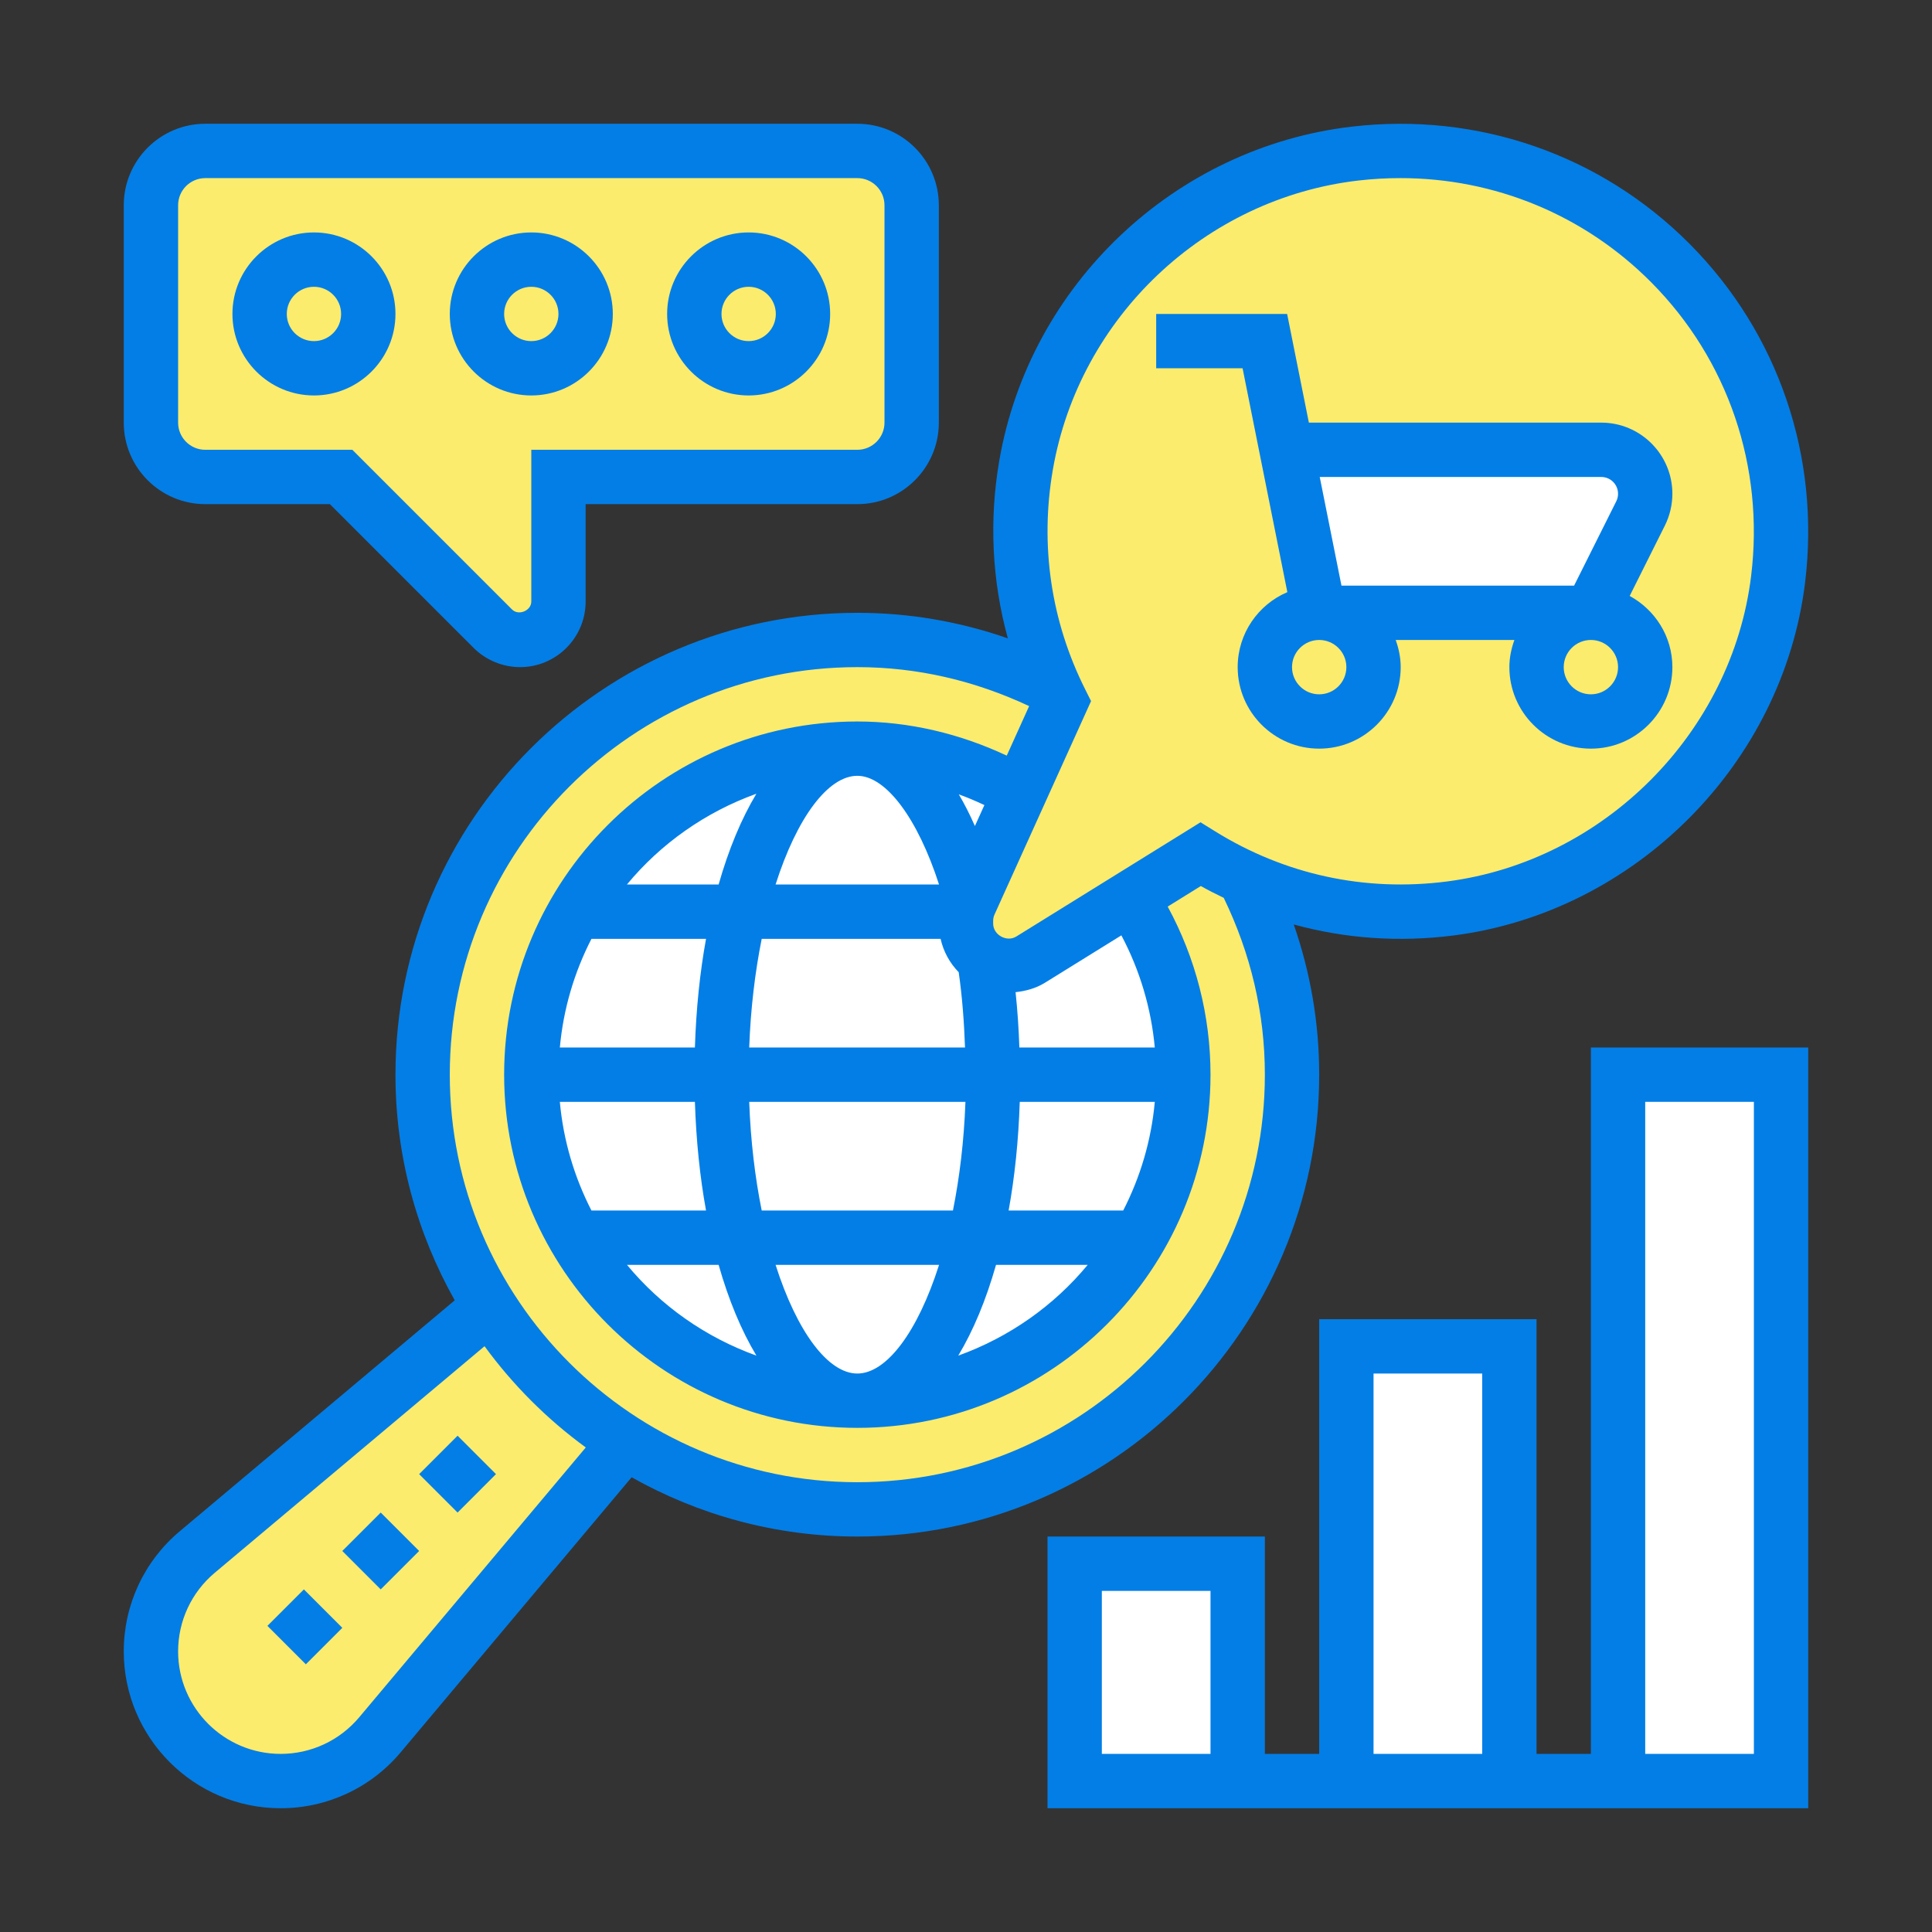
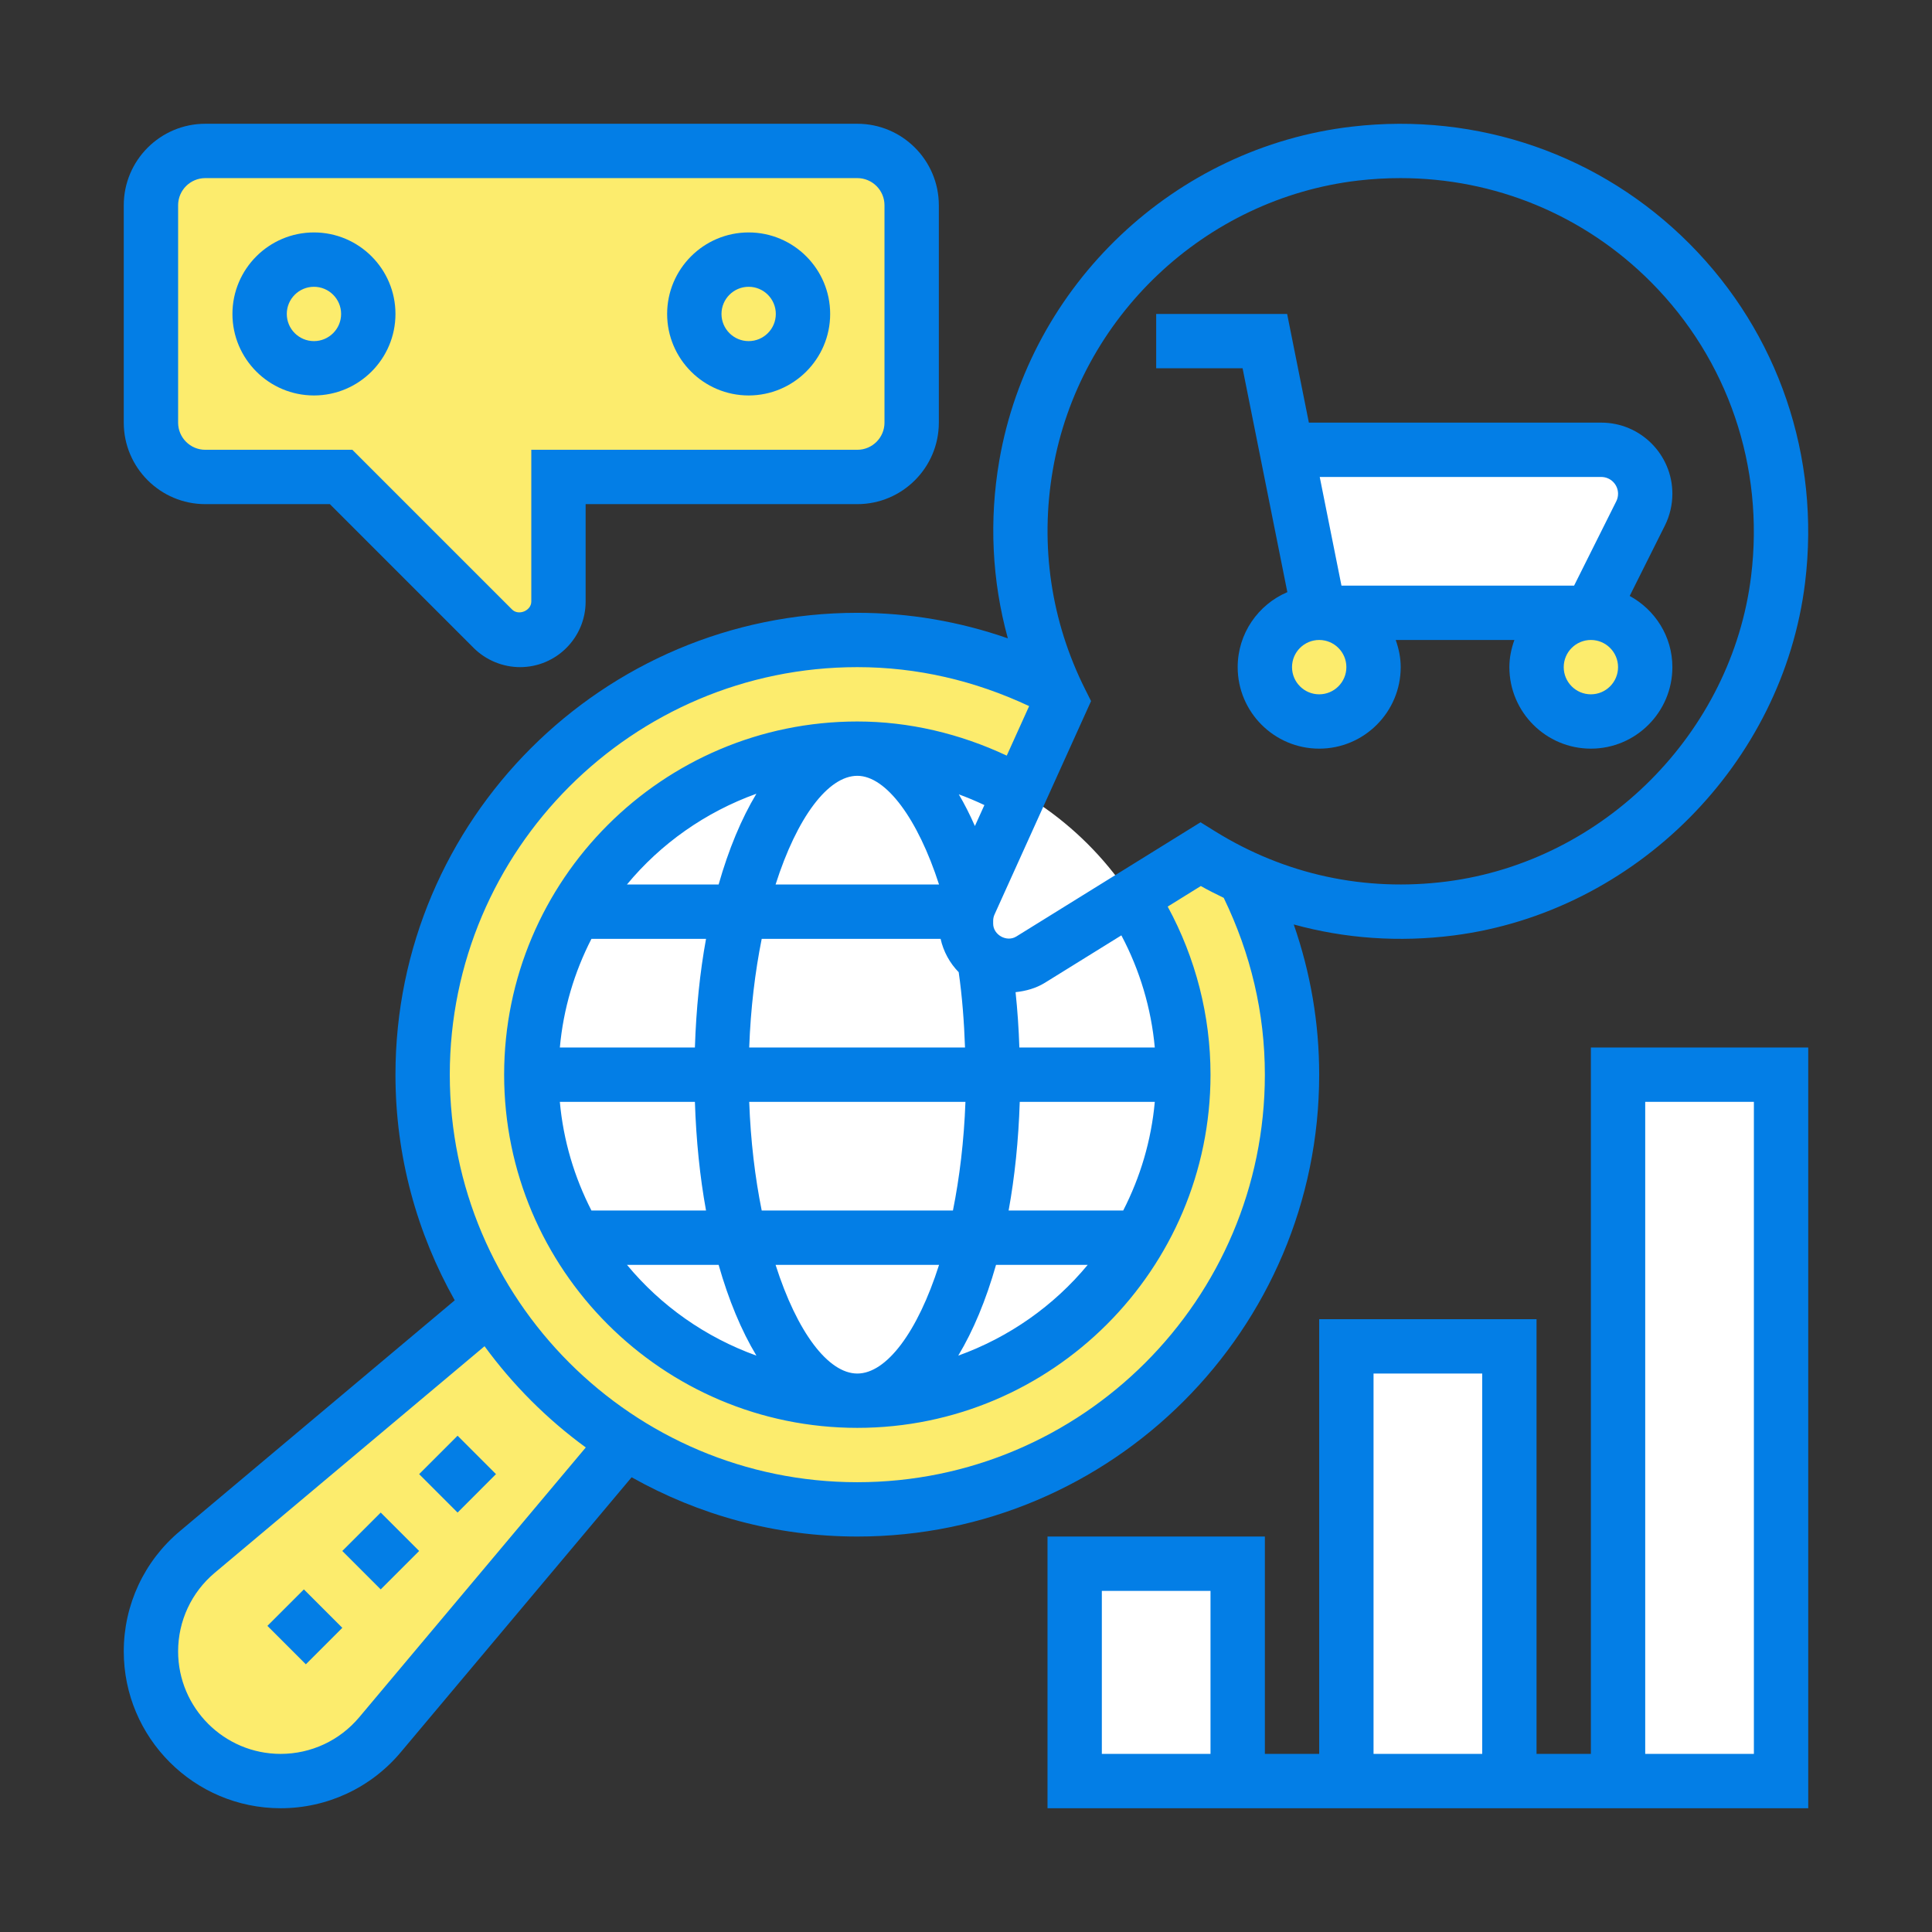
<svg xmlns="http://www.w3.org/2000/svg" width="100" height="100" viewBox="0 0 100 100" fill="none">
  <rect x="0" y="0" width="100" height="100" fill="#333333" stroke="none" />
  <path d="M32.366 74.665L19.667 89.797C18.387 91.316 16.517 92.187 14.52 92.187C12.678 92.187 10.991 91.428 9.781 90.219C8.572 89.009 7.812 87.322 7.812 85.48C7.812 83.483 8.684 81.612 10.203 80.333L25.334 67.634C27.134 70.461 29.539 72.865 32.366 74.665Z" fill="#FCEC6D" />
  <path d="M44.375 72.5C53.695 72.5 61.25 64.945 61.25 55.625C61.25 46.305 53.695 38.75 44.375 38.75C35.055 38.75 27.5 46.305 27.5 55.625C27.5 64.945 35.055 72.5 44.375 72.5Z" fill="white" />
  <path d="M32.366 74.666C29.539 72.866 27.134 70.461 25.334 67.634C23.141 64.161 21.875 60.041 21.875 55.625C21.875 43.194 31.944 33.125 44.375 33.125C48.059 33.125 51.505 34.025 54.57 35.586H54.584C54.683 35.839 54.795 36.078 54.922 36.317L52.798 41.014C50.309 39.58 47.441 38.75 44.375 38.75C38.131 38.75 32.675 42.139 29.764 47.173C28.316 49.663 27.5 52.545 27.5 55.625C27.5 58.705 28.316 61.587 29.764 64.077C32.675 69.111 38.131 72.5 44.375 72.5C50.619 72.5 56.075 69.111 58.986 64.077C60.434 61.587 61.25 58.705 61.25 55.625C61.25 52.236 60.237 49.1 58.536 46.456L62.136 44.22C62.867 44.67 63.627 45.078 64.414 45.43C65.975 48.495 66.875 51.941 66.875 55.625C66.875 68.056 56.806 78.125 44.375 78.125C39.959 78.125 35.839 76.859 32.366 74.666Z" fill="#FCEC6D" />
  <path d="M55.625 80.938H64.062V92.188H55.625V80.938Z" fill="white" />
  <path d="M69.688 69.688H78.125V92.188H69.688V69.688Z" fill="white" />
  <path d="M83.75 55.625H92.188V92.188H83.75V55.625Z" fill="white" />
  <path d="M47.188 10.625V21.875C47.188 23.422 45.922 24.688 44.375 24.688H28.906V31.142C28.906 32.239 28.02 33.125 26.923 33.125C26.389 33.125 25.883 32.914 25.517 32.548L17.656 24.688H10.625C9.078 24.688 7.812 23.422 7.812 21.875V10.625C7.812 9.078 9.078 7.812 10.625 7.812H44.375C45.922 7.812 47.188 9.078 47.188 10.625Z" fill="#FCEC6D" />
  <path d="M38.75 19.062C40.303 19.062 41.562 17.803 41.562 16.25C41.562 14.697 40.303 13.438 38.75 13.438C37.197 13.438 35.938 14.697 35.938 16.25C35.938 17.803 37.197 19.062 38.75 19.062Z" fill="#FCEC6D" />
  <path d="M27.5 19.062C29.053 19.062 30.312 17.803 30.312 16.25C30.312 14.697 29.053 13.438 27.5 13.438C25.947 13.438 24.688 14.697 24.688 16.25C24.688 17.803 25.947 19.062 27.5 19.062Z" fill="#FCEC6D" />
  <path d="M16.25 19.062C17.803 19.062 19.062 17.803 19.062 16.25C19.062 14.697 17.803 13.438 16.25 13.438C14.697 13.438 13.438 14.697 13.438 16.25C13.438 17.803 14.697 19.062 16.25 19.062Z" fill="#FCEC6D" />
-   <path d="M64.414 45.43C63.627 45.078 62.867 44.67 62.136 44.22L58.536 46.456L53.347 49.676C52.995 49.887 52.602 50 52.194 50C51.786 50 51.392 49.887 51.069 49.676C50.422 49.297 50 48.608 50 47.806V47.666C50 47.497 50.014 47.342 50.056 47.187C50.084 47.033 50.141 46.892 50.197 46.752L50.323 46.47L52.798 41.014L54.922 36.317C54.795 36.078 54.683 35.839 54.584 35.586H54.57C53.009 32.155 52.391 28.217 53.108 24.069C54.584 15.603 61.602 8.937 70.138 7.953C82.906 6.462 93.594 17.206 92.033 29.989C90.964 38.778 83.862 45.88 75.073 47.019C71.234 47.511 67.606 46.878 64.414 45.43Z" fill="#FCEC6D" />
  <path d="M85.156 25.559C85.156 25.911 85.072 26.262 84.917 26.572L82.344 31.719H68.281L66.594 23.281H82.878C84.144 23.281 85.156 24.294 85.156 25.559Z" fill="white" />
  <path d="M68.281 37.344C69.835 37.344 71.094 36.085 71.094 34.531C71.094 32.978 69.835 31.719 68.281 31.719C66.728 31.719 65.469 32.978 65.469 34.531C65.469 36.085 66.728 37.344 68.281 37.344Z" fill="#FCEC6D" />
  <path d="M82.344 37.344C83.897 37.344 85.156 36.085 85.156 34.531C85.156 32.978 83.897 31.719 82.344 31.719C80.79 31.719 79.531 32.978 79.531 34.531C79.531 36.085 80.79 37.344 82.344 37.344Z" fill="#FCEC6D" />
  <path d="M13.841 84.155L15.729 82.267L17.718 84.256L15.83 86.144L13.841 84.155Z" fill="#037EE6" />
  <path d="M17.717 80.278L19.706 78.29L21.695 80.278L19.706 82.267L17.717 80.278Z" fill="#037EE6" />
  <path d="M21.695 76.301L23.684 74.312L25.672 76.301L23.684 78.29L21.695 76.301Z" fill="#037EE6" />
  <path d="M66.633 30.649C65.124 31.291 64.062 32.789 64.062 34.531C64.062 36.857 65.955 38.75 68.281 38.75C70.607 38.75 72.5 36.857 72.5 34.531C72.5 34.036 72.399 33.567 72.241 33.125H78.385C78.226 33.567 78.125 34.036 78.125 34.531C78.125 36.857 80.018 38.75 82.344 38.75C84.67 38.75 86.562 36.857 86.562 34.531C86.562 32.937 85.662 31.561 84.353 30.846L86.174 27.203C86.427 26.696 86.562 26.125 86.562 25.557C86.562 23.527 84.912 21.875 82.881 21.875H67.747L66.622 16.25H59.844V19.062H64.316L66.633 30.649ZM69.688 34.531C69.688 35.307 69.056 35.938 68.281 35.938C67.506 35.938 66.875 35.307 66.875 34.531C66.875 33.755 67.506 33.125 68.281 33.125C69.056 33.125 69.688 33.755 69.688 34.531ZM82.344 35.938C81.569 35.938 80.938 35.307 80.938 34.531C80.938 33.755 81.569 33.125 82.344 33.125C83.119 33.125 83.75 33.755 83.75 34.531C83.75 35.307 83.119 35.938 82.344 35.938ZM82.881 24.688C83.361 24.688 83.75 25.077 83.75 25.557C83.75 25.692 83.719 25.825 83.659 25.945L81.475 30.312H69.434L68.309 24.688H82.881Z" fill="#037EE6" />
  <path d="M68.281 55.625C68.281 52.95 67.833 50.349 66.964 47.85C69.628 48.583 72.425 48.781 75.256 48.417C84.642 47.205 92.284 39.523 93.431 30.154C94.228 23.636 92.051 17.247 87.46 12.629C82.867 8.008 76.492 5.796 69.977 6.554C60.808 7.62 53.303 14.724 51.725 23.828C51.187 26.94 51.347 30.064 52.166 33.041C49.663 32.169 47.057 31.719 44.375 31.719C31.193 31.719 20.469 42.443 20.469 55.625C20.469 59.866 21.591 63.846 23.537 67.304L9.306 79.256C7.462 80.801 6.406 83.07 6.406 85.474C6.406 89.95 10.048 93.594 14.526 93.594C16.931 93.594 19.198 92.538 20.744 90.694L32.693 76.463C36.153 78.409 40.132 79.531 44.375 79.531C57.557 79.531 68.281 68.807 68.281 55.625ZM54.496 24.308C55.863 16.423 62.362 10.271 70.302 9.345C71.033 9.26 71.762 9.219 72.486 9.219C77.361 9.219 81.999 11.123 85.464 14.61C89.444 18.614 91.33 24.155 90.638 29.812C89.645 37.926 83.024 44.576 74.896 45.625C70.652 46.172 66.501 45.271 62.88 43.021L62.139 42.561L52.603 48.474C52.107 48.781 51.406 48.389 51.406 47.81V47.66C51.406 47.549 51.43 47.438 51.475 47.338L56.473 36.288L56.172 35.687C54.397 32.155 53.818 28.22 54.496 24.308ZM38.779 54.219C38.853 52.184 39.085 50.294 39.426 48.594H48.685C48.833 49.256 49.162 49.851 49.622 50.321C49.803 51.581 49.902 52.89 49.949 54.219H38.779ZM49.971 57.031C49.897 59.066 49.665 60.956 49.324 62.656H39.426C39.083 60.956 38.853 59.066 38.779 57.031H49.971ZM50.461 42.755C50.2 42.164 49.923 41.615 49.627 41.115C50.077 41.28 50.517 41.464 50.952 41.671L50.461 42.755ZM48.604 45.781H40.144C41.253 42.304 42.865 40.156 44.375 40.156C45.868 40.156 47.507 42.384 48.604 45.781ZM37.196 45.781H32.451C34.204 43.662 36.517 42.032 39.151 41.083C38.374 42.375 37.714 43.96 37.196 45.781ZM30.613 48.594H36.544C36.227 50.333 36.032 52.223 35.968 54.219H28.978C29.159 52.208 29.733 50.311 30.613 48.594ZM35.968 57.031C36.033 59.027 36.227 60.917 36.544 62.656H30.613C29.733 60.939 29.159 59.042 28.977 57.031H35.968ZM37.196 65.469C37.714 67.29 38.374 68.875 39.152 70.167C36.517 69.218 34.205 67.588 32.453 65.469H37.196ZM40.144 65.469H48.606C47.497 68.947 45.885 71.094 44.375 71.094C42.865 71.094 41.253 68.947 40.144 65.469ZM51.554 65.469H56.299C54.546 67.588 52.233 69.218 49.599 70.167C50.376 68.875 51.036 67.29 51.554 65.469ZM58.137 62.656H52.206C52.523 60.917 52.718 59.027 52.782 57.031H59.772C59.591 59.042 59.017 60.939 58.137 62.656ZM52.762 54.219C52.73 53.248 52.665 52.295 52.566 51.354C53.101 51.297 53.623 51.153 54.084 50.868L58.042 48.414C59 50.221 59.586 52.19 59.772 54.22L52.762 54.219ZM44.375 34.531C47.473 34.531 50.457 35.229 53.268 36.548L52.109 39.111C49.684 37.972 47.048 37.344 44.375 37.344C34.295 37.344 26.094 45.545 26.094 55.625C26.094 65.705 34.295 73.906 44.375 73.906C54.455 73.906 62.656 65.705 62.656 55.625C62.656 52.575 61.891 49.595 60.44 46.925L62.154 45.861C62.544 46.082 62.94 46.278 63.34 46.472C64.739 49.362 65.469 52.434 65.469 55.625C65.469 67.256 56.006 76.719 44.375 76.719C32.744 76.719 23.281 67.256 23.281 55.625C23.281 43.994 32.744 34.531 44.375 34.531ZM18.593 88.886C17.58 90.091 16.099 90.781 14.526 90.781C11.6 90.781 9.219 88.4 9.219 85.474C9.219 83.902 9.909 82.421 11.113 81.409L25.08 69.68C26.547 71.687 28.313 73.455 30.32 74.92L18.593 88.886Z" fill="#037EE6" />
  <path d="M16.25 20.469C18.576 20.469 20.469 18.576 20.469 16.25C20.469 13.924 18.576 12.031 16.25 12.031C13.924 12.031 12.031 13.924 12.031 16.25C12.031 18.576 13.924 20.469 16.25 20.469ZM16.25 14.844C17.025 14.844 17.656 15.474 17.656 16.25C17.656 17.026 17.025 17.656 16.25 17.656C15.475 17.656 14.844 17.026 14.844 16.25C14.844 15.474 15.475 14.844 16.25 14.844Z" fill="#037EE6" />
-   <path d="M27.5 20.469C29.826 20.469 31.719 18.576 31.719 16.25C31.719 13.924 29.826 12.031 27.5 12.031C25.174 12.031 23.281 13.924 23.281 16.25C23.281 18.576 25.174 20.469 27.5 20.469ZM27.5 14.844C28.275 14.844 28.906 15.474 28.906 16.25C28.906 17.026 28.275 17.656 27.5 17.656C26.725 17.656 26.094 17.026 26.094 16.25C26.094 15.474 26.725 14.844 27.5 14.844Z" fill="#037EE6" />
  <path d="M38.75 20.469C41.076 20.469 42.969 18.576 42.969 16.25C42.969 13.924 41.076 12.031 38.75 12.031C36.424 12.031 34.531 13.924 34.531 16.25C34.531 18.576 36.424 20.469 38.75 20.469ZM38.75 14.844C39.525 14.844 40.156 15.474 40.156 16.25C40.156 17.026 39.525 17.656 38.75 17.656C37.975 17.656 37.344 17.026 37.344 16.25C37.344 15.474 37.975 14.844 38.75 14.844Z" fill="#037EE6" />
  <path d="M10.625 26.094H17.074L24.517 33.538C25.15 34.168 26.025 34.531 26.918 34.531C28.79 34.531 30.312 33.008 30.312 31.137V26.094H44.375C46.701 26.094 48.594 24.201 48.594 21.875V10.625C48.594 8.299 46.701 6.406 44.375 6.406H10.625C8.299 6.406 6.406 8.299 6.406 10.625V21.875C6.406 24.201 8.299 26.094 10.625 26.094ZM9.219 10.625C9.219 9.849 9.85 9.219 10.625 9.219H44.375C45.15 9.219 45.781 9.849 45.781 10.625V21.875C45.781 22.651 45.15 23.281 44.375 23.281H27.5V31.137C27.5 31.61 26.842 31.883 26.506 31.549L18.238 23.281H10.625C9.85 23.281 9.219 22.651 9.219 21.875V10.625Z" fill="#037EE6" />
  <path d="M82.344 54.219V90.781H79.531V68.281H68.281V90.781H65.469V79.531H54.219V93.594H93.594V54.219H82.344ZM62.656 90.781H57.031V82.344H62.656V90.781ZM71.094 71.094H76.719V90.781H71.094V71.094ZM90.781 90.781H85.156V57.031H90.781V90.781Z" fill="#037EE6" />
</svg>